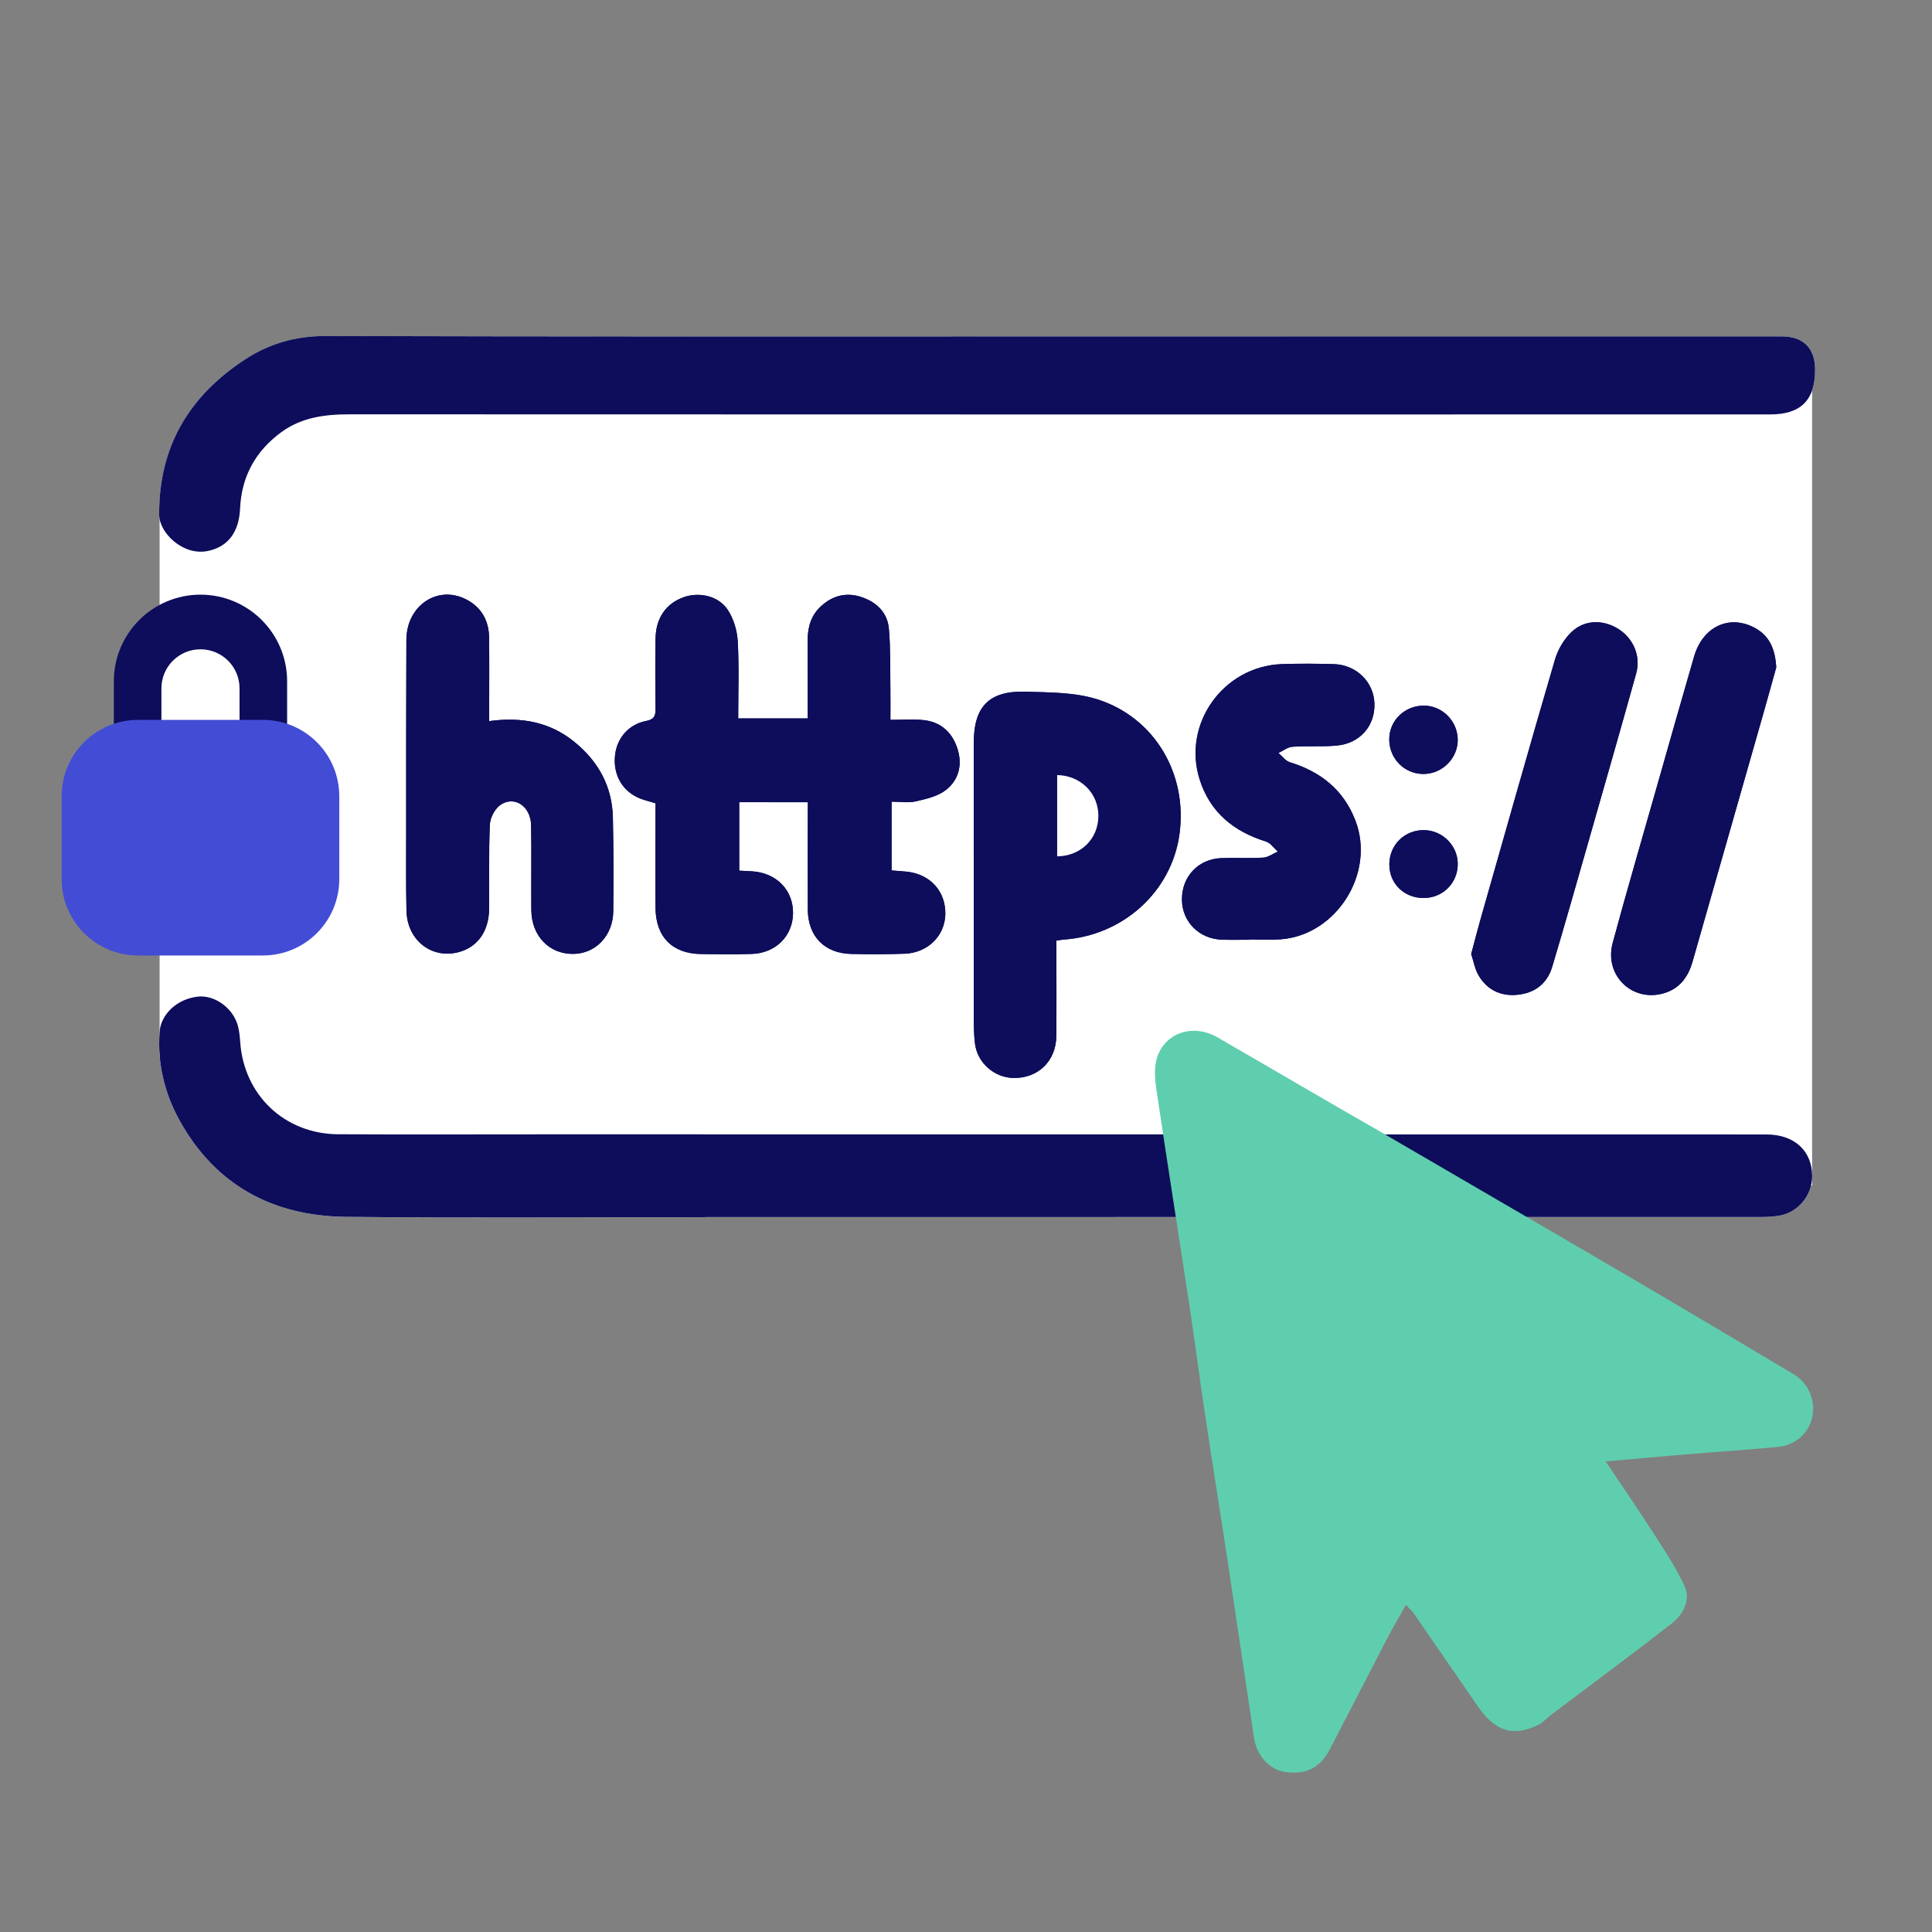
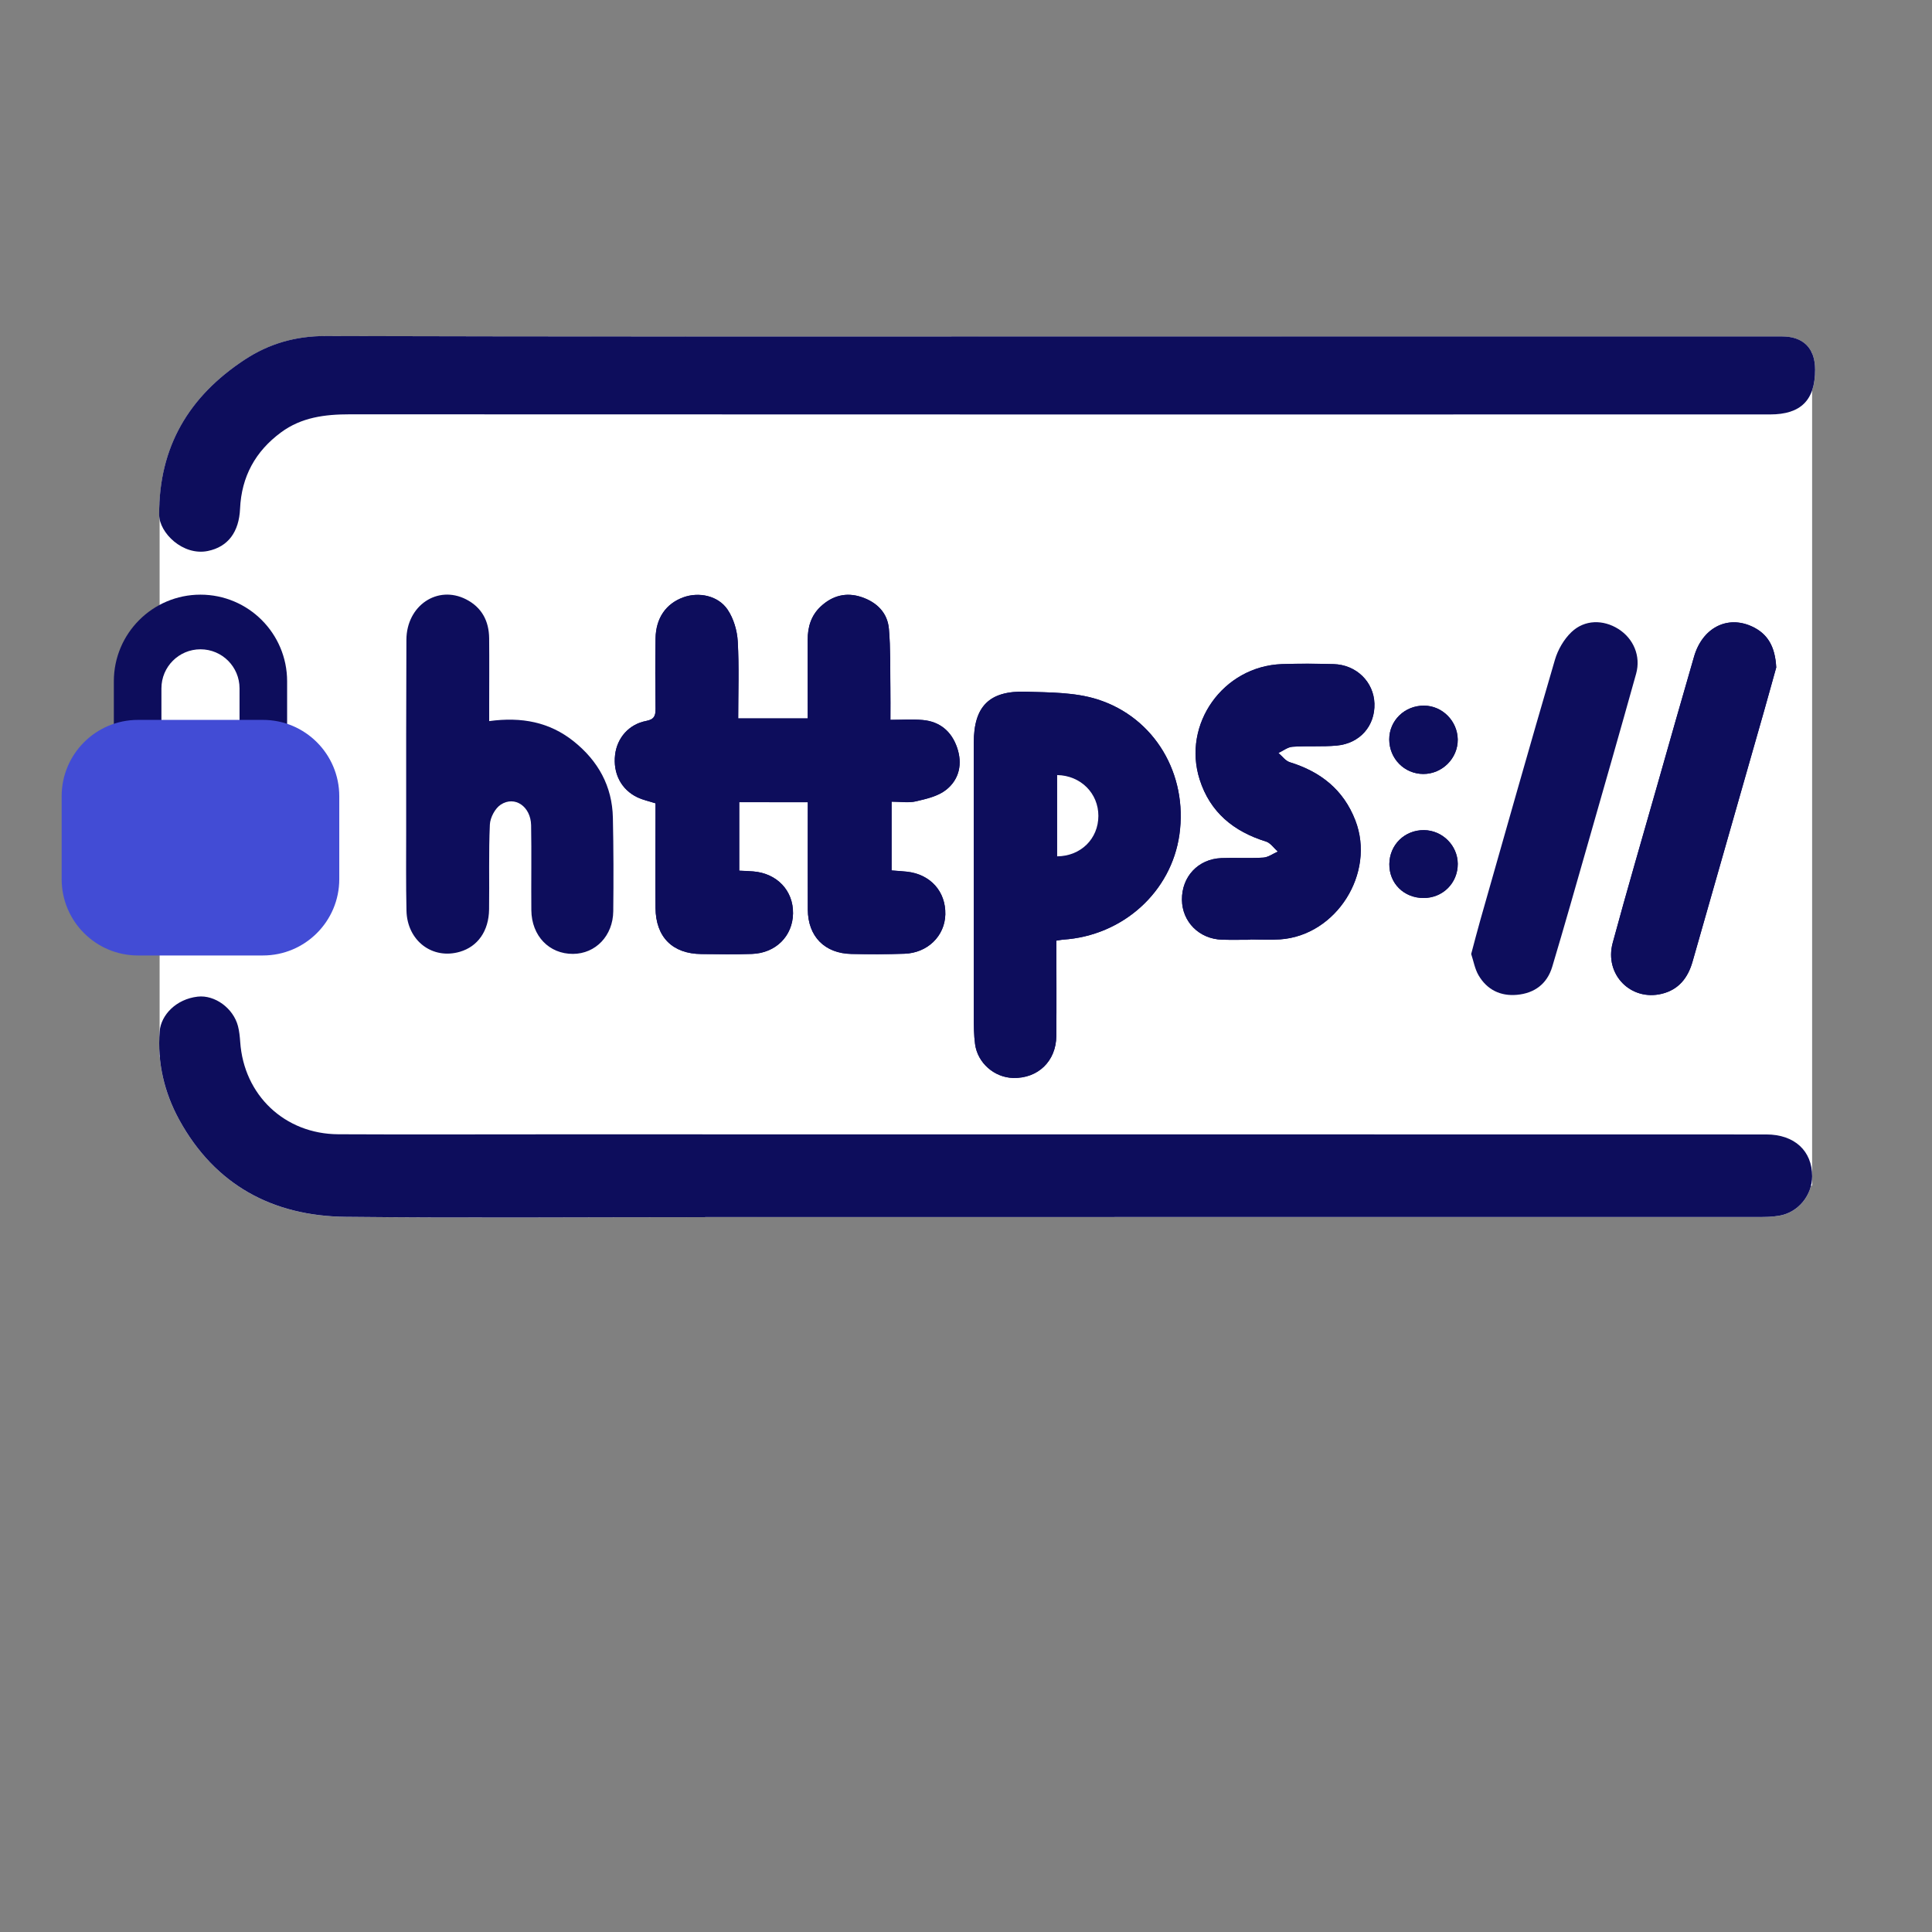
<svg xmlns="http://www.w3.org/2000/svg" version="1.1" id="Layer_0_xA0_Image_00000147910022259139073130000011885027179577347765_" x="0px" y="0px" viewBox="0 0 512 512" style="enable-background:new 0 0 512 512;" xml:space="preserve">
  <rect x="0" y="0" width="512" height="512" fill="#808080" stroke="none" />
  <style type="text/css">
	.st0{fill:#FFFFFF;}
	.st1{fill:#0D0D5C;}
	.st2{fill:#5FCEAE;}
	.st3{fill:#424CD5;}
</style>
  <polygon class="st0" points="42.3,133.5 42.3,280.04 54.73,280.61 70.82,313.92 480.23,314.21 480.23,93.41 77.03,93.41 " />
  <path class="st0" d="M276.7,89.16c-63.44,0-126.89,0.08-190.33-0.1c-7.99-0.02-15.02,1.99-21.55,6.29  c-14.75,9.71-22.72,23.07-22.63,41.07c0.02,4.8,6.28,10.95,12.89,9.61c5.36-1.09,8.28-5.05,8.55-11.21  c0.38-8.51,4.06-15.21,10.85-20.22c5.42-4,11.65-4.79,18.23-4.79c125.47,0.06,250.94,0.04,376.41,0.03c8.15,0,11.92-3.8,11.91-11.87  c-0.01-5.67-3.12-8.8-8.77-8.8C407.07,89.16,341.88,89.16,276.7,89.16z" />
  <path class="st0" d="M186.86,322.56c0-0.01,0-0.01,0-0.02c32.31,0,246.62,0.01,278.93-0.01c1.95,0,3.94-0.03,5.85-0.37  c4.97-0.9,8.59-5.39,8.6-10.42c0.02-6.73-4.68-11.08-12.14-11.09c-47.32-0.03-276.64-0.02-323.96-0.03  c-18.17,0-36.33,0.06-54.5-0.02c-14.19-0.07-25.02-10.37-25.98-24.46c-0.1-1.41-0.23-2.83-0.59-4.19  c-1.24-4.78-6.16-8.35-10.69-7.82c-5.73,0.66-9.71,4.89-10.06,9.18c-0.68,8.34,1.24,16.28,5.16,23.43  c9.46,17.26,24.75,25.53,44.09,25.74C123.33,322.81,155.09,322.56,186.86,322.56z" />
  <path class="st1" d="M276.7,89.16c65.18,0,130.37,0,195.55,0c5.65,0,8.77,3.13,8.77,8.8c0.01,8.08-3.77,11.87-11.91,11.87  c-125.47,0.01-250.94,0.03-376.41-0.03c-6.58,0-12.81,0.78-18.23,4.79c-6.79,5.01-10.47,11.72-10.85,20.22  c-0.27,6.16-3.18,10.12-8.55,11.21c-6.6,1.34-12.86-4.81-12.89-9.61c-0.09-18,7.88-31.36,22.63-41.07  c6.53-4.3,13.56-6.31,21.55-6.29C149.82,89.23,213.26,89.16,276.7,89.16z" />
  <path class="st1" d="M186.86,322.56c-31.77,0-63.53,0.25-95.29-0.09c-19.33-0.21-34.63-8.47-44.09-25.74  c-3.91-7.15-5.83-15.09-5.16-23.43c0.35-4.3,4.33-8.52,10.06-9.18c4.53-0.52,9.45,3.05,10.69,7.82c0.35,1.36,0.49,2.79,0.59,4.19  c0.96,14.09,11.79,24.39,25.98,24.46c18.17,0.09,36.33,0.02,54.5,0.02c47.32,0.01,276.64,0,323.96,0.03  c7.46,0,12.15,4.36,12.14,11.09c-0.01,5.02-3.64,9.52-8.6,10.42c-1.91,0.35-3.9,0.37-5.85,0.37c-32.31,0.02-246.62,0.01-278.93,0.01  C186.86,322.54,186.86,322.55,186.86,322.56z" />
  <path class="st1" d="M214.08,212.6c0,9.74-0.04,19.09,0.01,28.43c0.04,7.12,4.46,11.63,11.57,11.77c4.68,0.09,9.36,0.1,14.03-0.06  c6.12-0.2,10.69-4.69,10.84-10.4c0.15-6.1-3.97-10.69-10.24-11.35c-1.36-0.14-2.73-0.22-4-0.32c0-6.23,0-12.14,0-18.23  c2.37,0,4.51,0.37,6.46-0.09c2.76-0.65,5.83-1.34,7.97-3.03c3.52-2.77,4.41-6.92,2.92-11.24c-1.48-4.27-4.56-6.88-9.12-7.28  c-2.76-0.24-5.55-0.04-8.54-0.04c0-3.28,0.03-5.87-0.01-8.47c-0.08-5.21,0.06-10.45-0.39-15.63c-0.37-4.28-3.19-7.05-7.21-8.42  c-4.08-1.38-7.74-0.42-10.85,2.47c-2.54,2.37-3.47,5.42-3.46,8.83c0.02,6.93,0.01,13.85,0.01,20.84c-6.34,0-12.26,0-18.43,0  c0-6.95,0.26-13.7-0.12-20.41c-0.16-2.88-1.1-6.06-2.69-8.42c-2.52-3.73-7.63-4.75-11.73-3.26c-4.57,1.66-7.26,5.46-7.36,10.85  c-0.12,6.2-0.07,12.4,0,18.6c0.02,1.86-0.27,2.89-2.48,3.31c-4.61,0.87-7.71,4.51-8.24,8.95c-0.59,4.95,1.61,9.25,5.95,11.31  c1.43,0.68,3.03,1.01,4.76,1.56c0,1.11,0,2.18,0,3.26c-0.01,8.16-0.07,16.32,0,24.47c0.07,7.74,4.51,12.16,12.17,12.22  c4.46,0.04,8.93,0.12,13.38-0.03c6.31-0.22,10.8-4.74,10.89-10.73c0.09-6.03-4.22-10.6-10.5-11.13c-1.26-0.11-2.52-0.14-3.76-0.2  c0-6.25,0-12.16,0-18.15C201.98,212.6,207.82,212.6,214.08,212.6z" />
  <path class="st1" d="M279.95,249.28c0.94-0.14,1.36-0.24,1.79-0.27c15.82-1.03,28.67-12.62,30.82-27.84  c2.25-15.9-6.47-31.01-21.76-35.84c-5.95-1.88-12.61-1.82-18.96-2.02c-9.69-0.31-13.77,3.91-13.77,13.5  c-0.01,24.25-0.01,48.5,0.01,72.74c0,2.39,0.01,4.8,0.33,7.16c0.68,5.01,5.11,8.84,10.1,8.96c6.55,0.16,11.37-4.44,11.43-11.11  C280.01,266.21,279.95,257.86,279.95,249.28z" />
-   <path class="st1" d="M129.64,191.1c0-1.63,0-2.8,0-3.96c0-5.98,0.04-11.97-0.01-17.95c-0.04-4.6-1.94-8.22-6.13-10.36  c-7.56-3.85-15.75,1.66-15.8,10.72c-0.08,16.75-0.05,33.51-0.06,50.26c0,7.18-0.08,14.36,0.08,21.54  c0.18,7.98,6.86,13.02,14.15,10.89c4.73-1.38,7.66-5.49,7.74-11.22c0.11-7.51-0.13-15.02,0.21-22.51c0.08-1.84,1.37-4.28,2.88-5.26  c3.73-2.44,7.95,0.48,8.05,5.45c0.15,7.5-0.01,15.01,0.06,22.52c0.07,6.81,4.72,11.62,11.05,11.58c5.96-0.03,10.58-4.79,10.66-11.31  c0.09-8.27,0.08-16.54-0.1-24.8c-0.18-8.35-3.91-15.02-10.36-20.2C145.65,191.35,138.24,189.93,129.64,191.1z" />
  <path class="st1" d="M331.37,249.04c0-0.03,0-0.05,0-0.08c2.61,0,5.23,0.15,7.83-0.02c14.94-1,25.37-17.56,19.97-31.53  c-3.15-8.15-9.21-12.9-17.37-15.42c-1.15-0.35-2.02-1.61-3.02-2.45c1.24-0.57,2.45-1.56,3.72-1.65c3.9-0.27,7.84,0.04,11.73-0.31  c6.17-0.56,10.19-5.23,10-11.14c-0.19-5.75-4.8-10.29-10.83-10.45c-4.57-0.12-9.14-0.16-13.71,0  c-15.51,0.56-26.45,15.88-21.78,30.57c2.76,8.7,9.01,13.79,17.57,16.44c1.21,0.38,2.11,1.76,3.15,2.67  c-1.28,0.56-2.54,1.52-3.86,1.6c-3.69,0.23-7.4-0.01-11.09,0.13c-6.16,0.23-10.53,4.92-10.46,11.05  c0.06,5.85,4.59,10.39,10.62,10.57C326.36,249.11,328.87,249.04,331.37,249.04z" />
-   <path class="st1" d="M389.88,252.82c0.62,1.86,0.95,3.97,1.96,5.68c2.23,3.79,5.78,5.54,10.17,5.14c4.67-0.43,7.99-2.93,9.34-7.44  c3.21-10.71,6.26-21.48,9.33-32.23c4.33-15.14,8.67-30.27,12.9-45.43c1.31-4.68-0.7-9.33-4.73-11.87c-3.99-2.51-8.9-2.5-12.4,0.83  c-2,1.91-3.61,4.68-4.39,7.35c-6.72,22.93-13.21,45.93-19.75,68.91C391.49,246.67,390.75,249.6,389.88,252.82z" />
  <path class="st1" d="M470.72,176.88c-0.29-5.6-2.31-8.97-6.47-10.87c-6.55-3-13.1,0.39-15.31,8c-3.3,11.37-6.53,22.76-9.77,34.15  c-3.95,13.9-8.02,27.76-11.79,41.71c-2.26,8.37,4.8,15.53,13.05,13.49c4.46-1.1,6.89-4.23,8.11-8.52  c6.3-22.14,12.63-44.27,18.95-66.41C468.68,184.26,469.83,180.08,470.72,176.88z" />
  <path class="st1" d="M377.21,205.11c5.01,0,9.17-4.17,9.1-9.14c-0.07-4.9-4.08-8.94-8.92-8.97c-5.13-0.04-9.23,3.94-9.23,8.95  C368.18,201.05,372.18,205.11,377.21,205.11z" />
  <path class="st1" d="M377.26,237.98c5.11,0,9.09-3.98,9.06-9.07c-0.03-4.85-4.06-8.87-8.95-8.92c-5.11-0.05-9.13,3.88-9.18,8.99  C368.13,234.1,372.05,237.98,377.26,237.98z" />
  <path class="st1" d="M214.08,212.6c-6.26,0-12.09,0-18.19,0c0,5.99,0,11.9,0,18.15c1.24,0.06,2.51,0.09,3.76,0.2  c6.28,0.53,10.59,5.1,10.5,11.13c-0.09,5.99-4.57,10.51-10.89,10.73c-4.46,0.15-8.92,0.07-13.38,0.03  c-7.66-0.06-12.1-4.48-12.17-12.22c-0.07-8.16-0.01-16.32,0-24.47c0-1.08,0-2.15,0-3.26c-1.73-0.56-3.32-0.89-4.76-1.56  c-4.34-2.06-6.54-6.36-5.95-11.31c0.53-4.44,3.63-8.08,8.24-8.95c2.21-0.42,2.5-1.45,2.48-3.31c-0.07-6.2-0.11-12.4,0-18.6  c0.1-5.39,2.79-9.19,7.36-10.85c4.1-1.49,9.22-0.46,11.73,3.26c1.59,2.36,2.53,5.54,2.69,8.42c0.38,6.71,0.12,13.46,0.12,20.41  c6.17,0,12.09,0,18.43,0c0-6.99,0.01-13.91-0.01-20.84c-0.01-3.41,0.92-6.47,3.46-8.83c3.11-2.9,6.77-3.86,10.85-2.47  c4.03,1.37,6.84,4.14,7.21,8.42c0.45,5.18,0.31,10.42,0.39,15.63c0.04,2.6,0.01,5.19,0.01,8.47c2.99,0,5.78-0.2,8.54,0.04  c4.56,0.4,7.64,3.01,9.12,7.28c1.5,4.32,0.6,8.47-2.92,11.24c-2.14,1.69-5.2,2.38-7.97,3.03c-1.95,0.46-4.09,0.09-6.46,0.09  c0,6.09,0,11.99,0,18.23c1.27,0.1,2.64,0.18,4,0.32c6.26,0.66,10.39,5.25,10.24,11.35c-0.14,5.71-4.71,10.2-10.84,10.4  c-4.67,0.16-9.36,0.15-14.03,0.06c-7.11-0.14-11.54-4.65-11.57-11.77C214.04,231.68,214.08,222.34,214.08,212.6z" />
  <path class="st1" d="M279.95,249.28c0,8.58,0.06,16.93-0.02,25.28c-0.07,6.67-4.88,11.26-11.43,11.11  c-4.98-0.12-9.42-3.95-10.1-8.96c-0.32-2.36-0.33-4.77-0.33-7.16c-0.02-24.25-0.02-48.5-0.01-72.74c0-9.59,4.08-13.81,13.77-13.5  c6.36,0.2,13.02,0.14,18.96,2.02c15.29,4.84,24.01,19.95,21.76,35.84c-2.15,15.21-15,26.81-30.82,27.84  C281.31,249.04,280.88,249.14,279.95,249.28z" />
  <path class="st0" d="M280.16,205.4c0,7.32,0,14.43,0,21.54c6.3-0.06,10.91-4.68,10.92-10.72  C291.09,210.25,286.43,205.52,280.16,205.4z" />
  <path class="st1" d="M129.64,191.1c8.6-1.17,16.01,0.25,22.42,5.38c6.45,5.17,10.18,11.85,10.36,20.2c0.18,8.26,0.19,16.53,0.1,24.8  c-0.07,6.52-4.69,11.28-10.66,11.31c-6.33,0.04-10.98-4.77-11.05-11.58c-0.07-7.51,0.08-15.01-0.06-22.52  c-0.1-4.96-4.32-7.89-8.05-5.45c-1.51,0.99-2.79,3.43-2.88,5.26c-0.34,7.49-0.1,15.01-0.21,22.51c-0.08,5.73-3.01,9.84-7.74,11.22  c-7.29,2.13-13.97-2.92-14.15-10.89c-0.16-7.18-0.08-14.36-0.08-21.54c0-16.75-0.02-33.51,0.06-50.26  c0.05-9.06,8.23-14.57,15.8-10.72c4.19,2.14,6.09,5.76,6.13,10.36c0.06,5.98,0.01,11.97,0.01,17.95  C129.64,188.31,129.64,189.47,129.64,191.1z" />
  <path class="st1" d="M331.37,249.04c-2.5,0-5.01,0.06-7.51-0.01c-6.03-0.18-10.56-4.72-10.62-10.57  c-0.07-6.13,4.3-10.82,10.46-11.05c3.69-0.14,7.41,0.1,11.09-0.13c1.31-0.08,2.57-1.04,3.86-1.6c-1.04-0.92-1.94-2.3-3.15-2.67  c-8.56-2.65-14.8-7.74-17.57-16.44c-4.67-14.69,6.27-30.01,21.78-30.57c4.56-0.16,9.14-0.13,13.71,0  c6.03,0.16,10.64,4.7,10.83,10.45c0.19,5.9-3.84,10.58-10,11.14c-3.89,0.35-7.83,0.04-11.73,0.31c-1.27,0.09-2.48,1.07-3.72,1.65  c1,0.84,1.87,2.1,3.02,2.45c8.16,2.52,14.22,7.27,17.37,15.42c5.4,13.97-5.04,30.53-19.97,31.53c-2.6,0.17-5.22,0.02-7.83,0.02  C331.37,248.99,331.37,249.02,331.37,249.04z" />
  <path class="st1" d="M389.88,252.82c0.86-3.21,1.61-6.15,2.44-9.06c6.54-22.98,13.04-45.98,19.75-68.91  c0.78-2.67,2.39-5.45,4.39-7.35c3.5-3.33,8.41-3.33,12.4-0.83c4.03,2.54,6.03,7.19,4.73,11.87c-4.23,15.16-8.57,30.3-12.9,45.43  c-3.08,10.75-6.12,21.52-9.33,32.23c-1.35,4.51-4.67,7.02-9.34,7.44c-4.39,0.4-7.94-1.35-10.17-5.14  C390.84,256.78,390.5,254.68,389.88,252.82z" />
  <path class="st1" d="M470.72,176.88c-0.89,3.2-2.04,7.37-3.22,11.54c-6.31,22.14-12.65,44.27-18.95,66.41  c-1.22,4.29-3.66,7.42-8.11,8.52c-8.26,2.04-15.32-5.12-13.05-13.49c3.77-13.94,7.84-27.81,11.79-41.71  c3.24-11.39,6.46-22.78,9.77-34.15c2.21-7.61,8.76-11,15.31-8C468.41,167.91,470.43,171.28,470.72,176.88z" />
  <path class="st1" d="M377.21,205.11c-5.03,0-9.04-4.06-9.04-9.16c-0.01-5.01,4.1-8.98,9.23-8.95c4.84,0.03,8.85,4.08,8.92,8.97  C386.38,200.94,382.22,205.11,377.21,205.11z" />
  <path class="st1" d="M377.26,237.98c-5.21,0-9.13-3.88-9.07-8.99c0.05-5.11,4.07-9.04,9.18-8.99c4.89,0.05,8.92,4.07,8.95,8.92  C386.35,234,382.36,237.99,377.26,237.98z" />
-   <path class="st2" d="M405.88,323.25c11.07,6.47,22.16,12.91,33.21,19.42c12.13,7.15,24.23,14.33,36.31,21.56  c3.95,2.37,5.83,7.03,4.84,11.44c-0.92,4.09-4.41,7.32-8.92,7.76c-8.19,0.78-16.41,1.31-24.61,2c-6.76,0.56-13.52,1.19-21.21,1.87  c4.32,6.44,8.26,12.12,11.99,17.93c3.12,4.86,6.41,9.68,8.85,14.89c1.83,3.91-0.23,7.73-3.42,10.21  c-10.5,8.16-21.2,16.07-31.81,24.08c-1.2,0.9-2.23,2.11-3.55,2.75c-7.25,3.53-11.88,0.9-15.92-4.97  c-5.65-8.2-11.29-16.4-16.96-24.58c-0.48-0.69-1.13-1.26-2.09-2.32c-1.86,3.33-3.58,6.24-5.14,9.24  c-5.02,9.63-9.97,19.3-14.97,28.94c-2.64,5.1-6.4,6.88-11.86,6.13c-4.14-0.57-7.56-4.23-8.3-9.13c-2.23-14.71-4.35-29.44-6.58-44.15  c-2.11-13.95-4.35-27.88-6.45-41.84c-1.4-9.27-2.58-18.57-3.98-27.84c-2.93-19.32-6-38.61-8.86-57.94  c-0.42-2.82-0.65-6.02,0.24-8.62c2.25-6.55,9.63-8.81,15.91-5.19c13.94,8.03,27.8,16.21,41.77,24.19" />
  <g>
    <g>
      <path class="st1" d="M76.09,180.55c0-12.68-10.28-22.96-22.96-22.96l0,0c-12.68,0-22.96,10.28-22.96,22.96v22.96h12.61v-21.09    c0-5.72,4.63-10.35,10.35-10.35l0,0c5.72,0,10.35,4.63,10.35,10.35v21.09h12.61V180.55z" />
    </g>
    <path class="st3" d="M69.68,253.21H36.57c-11.17,0-20.23-9.06-20.23-20.23v-21.97c0-11.17,9.06-20.23,20.23-20.23h33.11   c11.17,0,20.23,9.06,20.23,20.23v21.97C89.91,244.15,80.85,253.21,69.68,253.21z" />
  </g>
</svg>